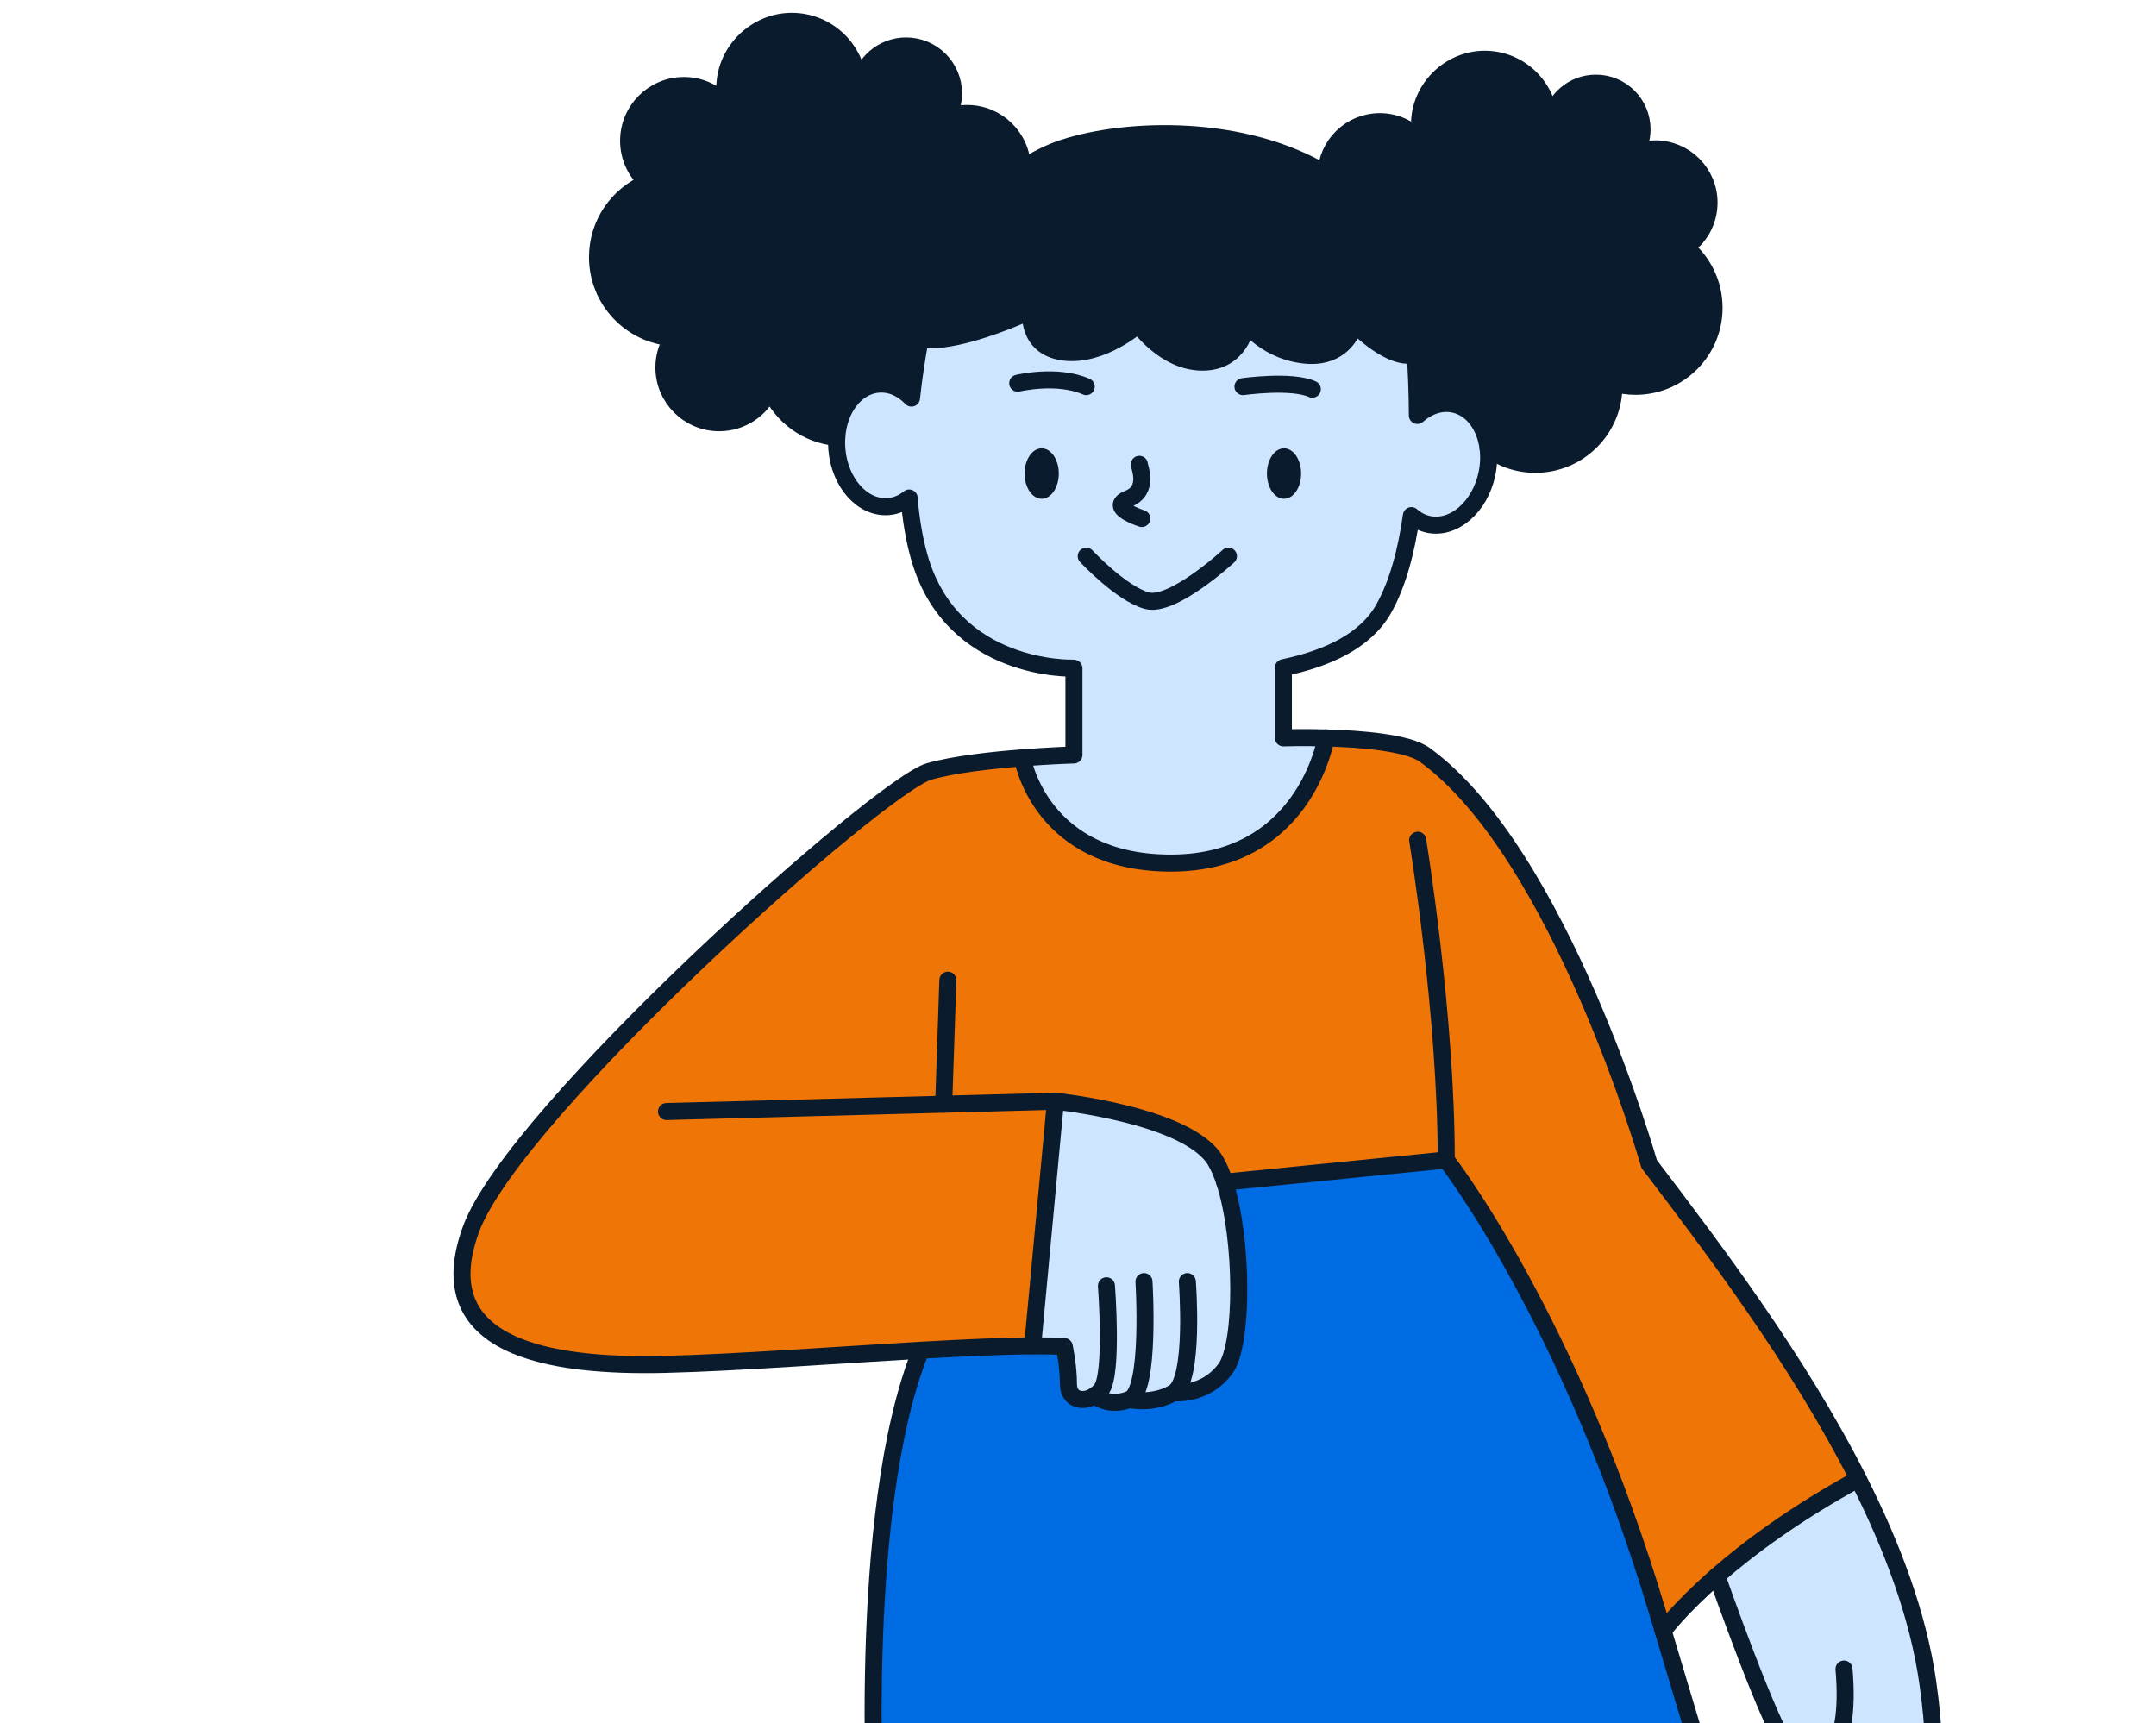
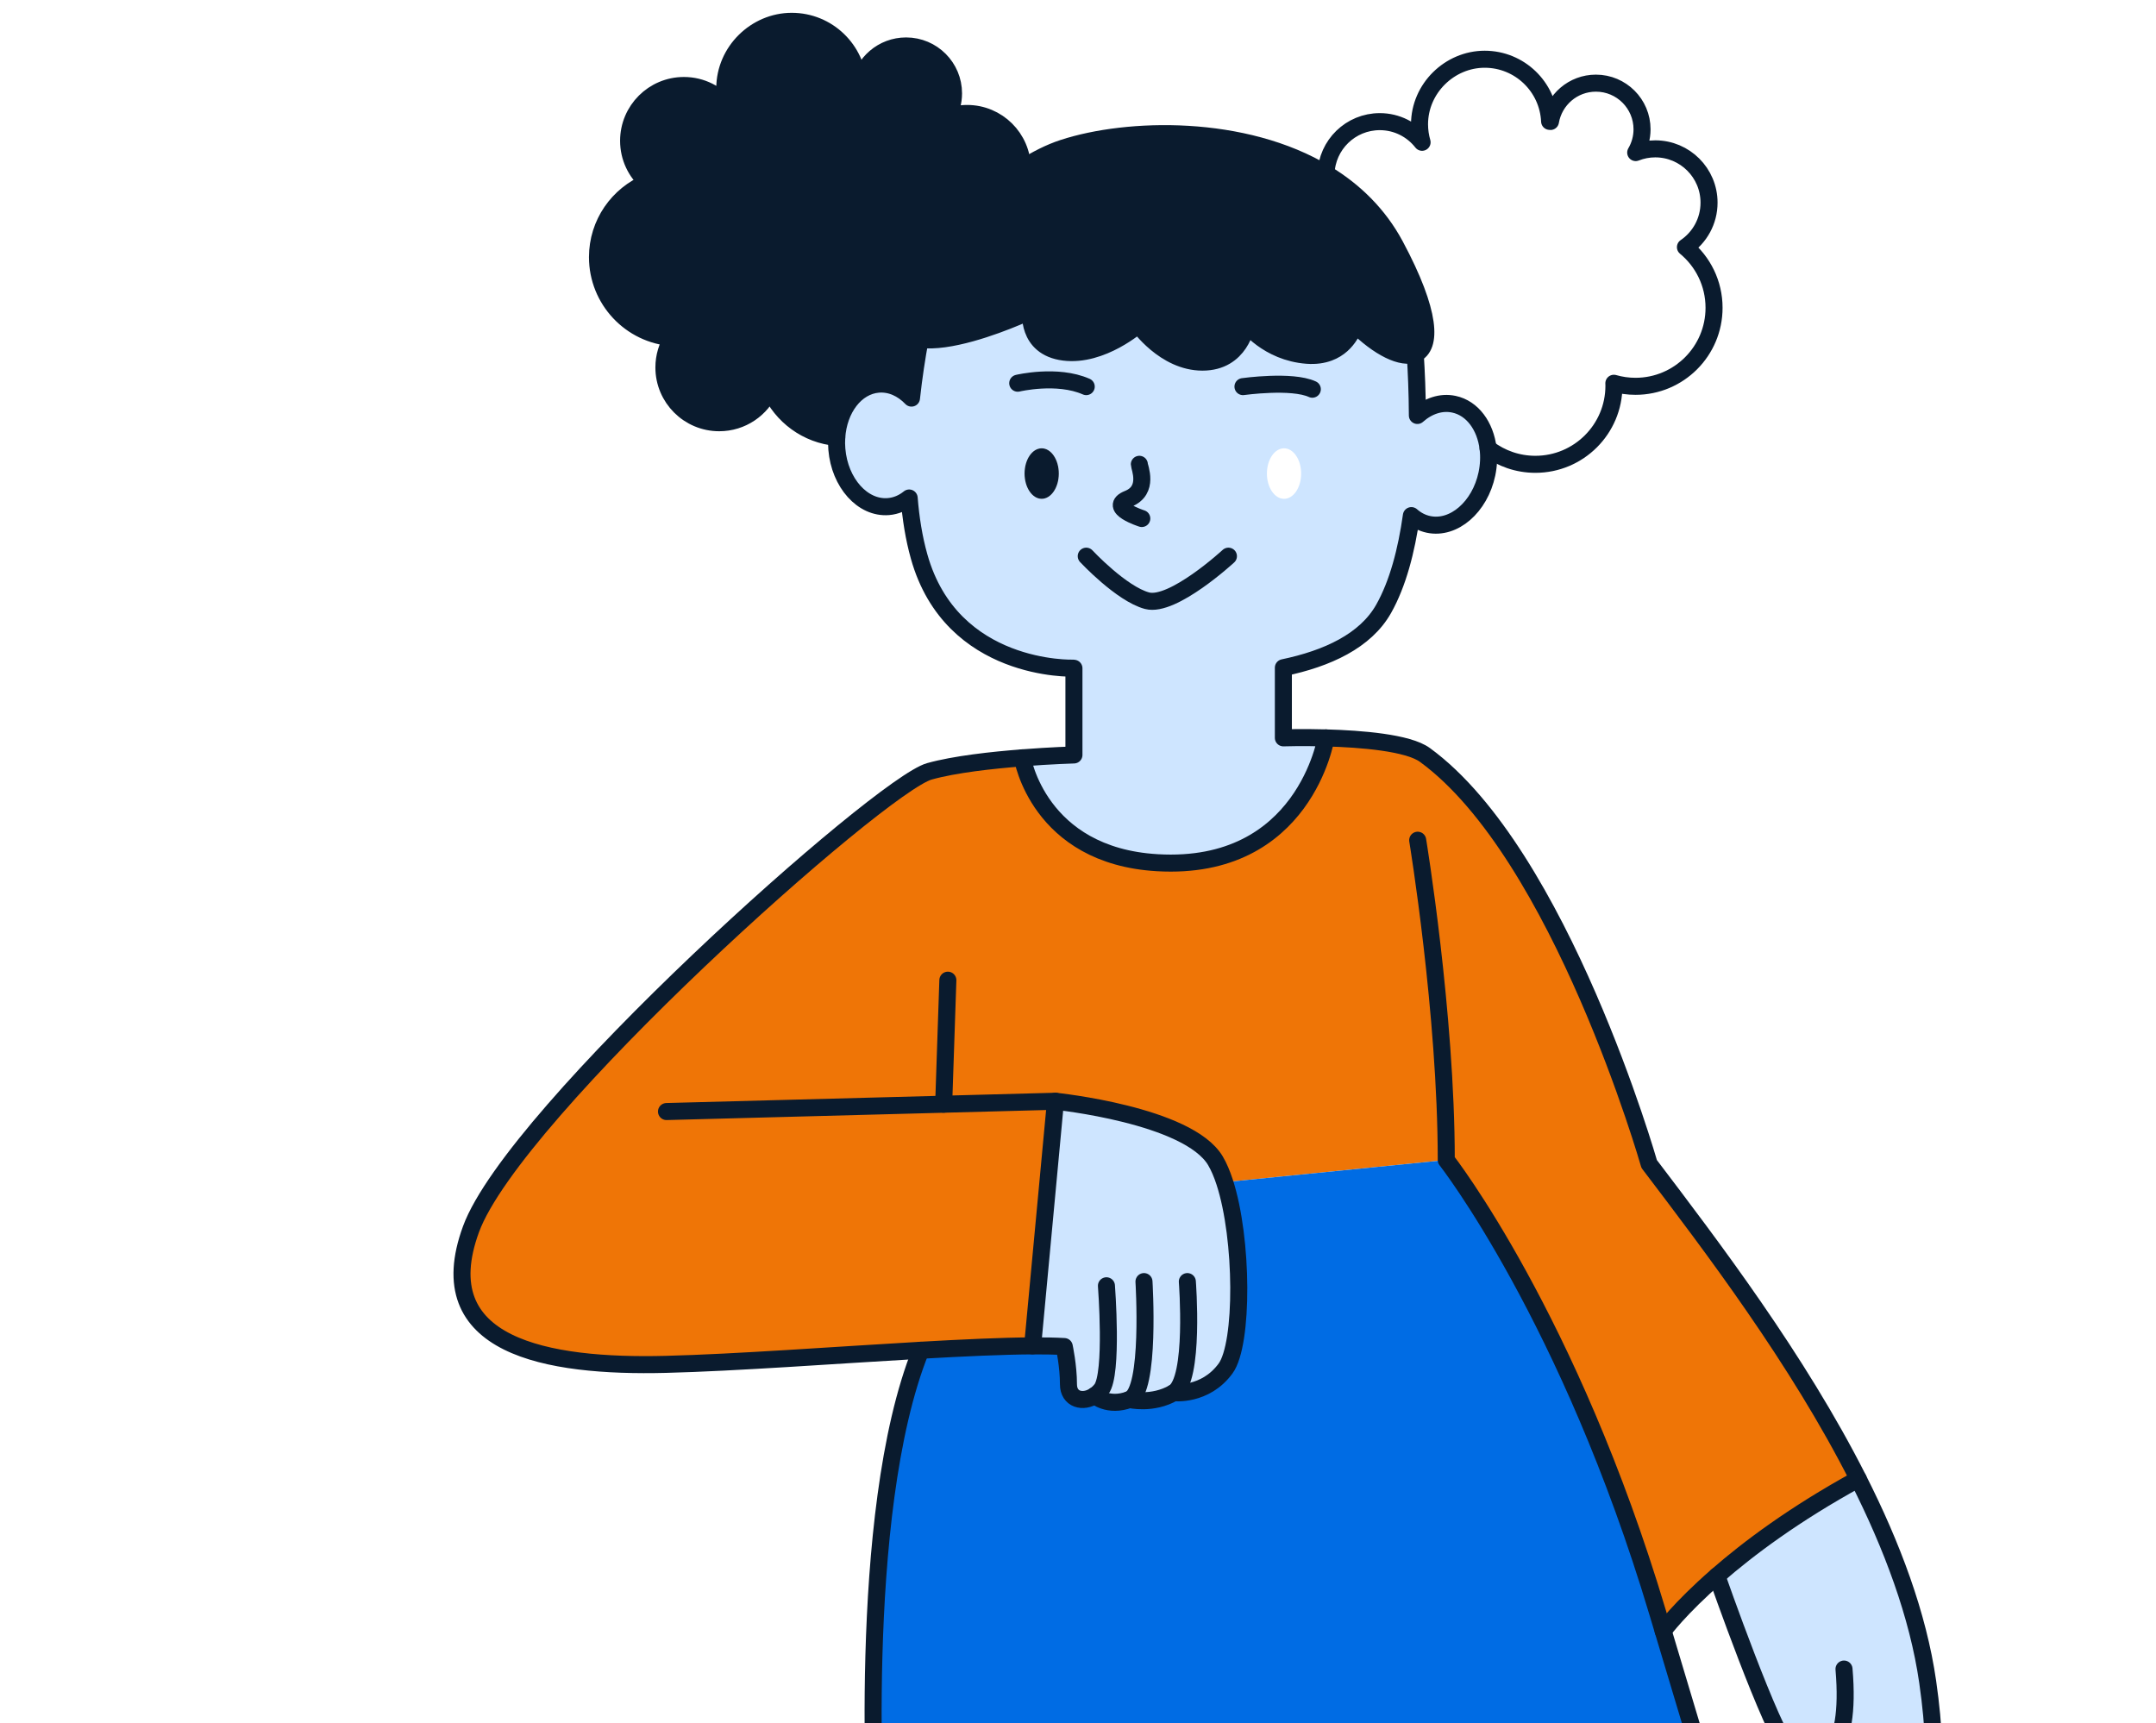
<svg xmlns="http://www.w3.org/2000/svg" width="294" height="235" viewBox="0 0 294 235" fill="none">
-   <path d="M249.903 238.687C248.161 241.042 245.504 240.267 244.083 238.845C241.626 236.383 234.119 214.913 234.119 214.913C238.383 211.188 244.673 206.468 253.401 201.693C258.009 210.802 261.549 220.209 262.868 229.364C266.552 254.996 256.899 255.173 256.021 253.064C255.143 250.96 249.908 239.37 249.908 238.692H249.903V238.687Z" fill="#CEE5FF" />
+   <path d="M249.903 238.687C248.161 241.042 245.504 240.267 244.083 238.845C241.626 236.383 234.119 214.913 234.119 214.913C238.383 211.188 244.673 206.468 253.401 201.693C258.009 210.802 261.549 220.209 262.868 229.364C266.552 254.996 256.899 255.173 256.021 253.064C255.143 250.96 249.908 239.37 249.908 238.692V238.687Z" fill="#CEE5FF" />
  <path d="M197.218 158.191L167.001 161.211C166.634 160.082 166.212 159.092 165.742 158.298C162.026 152.032 143.929 150.178 143.929 150.178L140.812 183.535C136.673 183.558 131.354 183.805 125.566 184.134C113.912 184.803 100.371 185.821 90.793 186.058C74.572 186.466 58.351 183.628 64.232 167.612C70.112 151.595 120.048 107.043 126.742 105.185C130.174 104.228 135.27 103.666 139.418 103.346C139.418 103.346 141.588 116.705 157.818 117.648C177.894 118.819 180.821 100.628 180.821 100.628C185.619 100.763 191.997 101.269 194.306 102.951C212.826 116.468 224.885 158.73 224.885 158.73C233.367 169.902 245.114 185.305 253.401 201.693C244.673 206.468 238.384 211.188 234.119 214.913C229 219.377 226.794 222.411 226.794 222.411C226.548 221.588 226.297 220.757 226.046 219.916C214.015 179.647 197.218 158.191 197.218 158.191Z" fill="#EF7506" />
-   <path d="M229.832 33.705C232.215 35.67 233.734 38.643 233.734 41.974C233.734 47.887 228.935 52.681 223.022 52.681C222 52.681 221.011 52.537 220.072 52.267C220.072 52.379 220.082 52.495 220.082 52.606C220.082 58.52 215.283 63.318 209.37 63.318C206.95 63.318 204.716 62.515 202.922 61.158C202.551 58.102 200.79 55.658 198.259 55.124C196.512 54.753 194.733 55.366 193.279 56.657C193.265 53.54 193.14 50.656 192.986 48.263C195.244 47.33 195.23 42.749 190.264 33.473C187.988 29.223 184.681 26.027 180.821 23.69C180.946 19.742 184.179 16.588 188.156 16.588C190.497 16.588 192.578 17.693 193.92 19.403C193.697 18.622 193.572 17.805 193.572 16.955C193.572 12.05 197.548 8.078 202.453 8.078C207.359 8.078 211.098 11.836 211.312 16.551C211.349 16.551 211.391 16.56 211.428 16.565C211.939 13.596 214.512 11.339 217.624 11.339C221.099 11.339 223.914 14.159 223.914 17.633C223.914 18.79 223.598 19.872 223.05 20.806C223.877 20.48 224.773 20.299 225.716 20.299C229.767 20.299 233.051 23.584 233.051 27.634C233.051 30.161 231.778 32.386 229.832 33.705Z" fill="#0A1B2E" />
  <path d="M226.794 222.411C228.378 227.697 229.846 232.565 231.184 237.066C214.605 237.066 196.493 238.613 179.771 240.661C179 240.754 178.229 240.852 177.462 240.949C145.694 244.958 119.532 250.635 119.532 250.635C119.532 250.635 116.55 206.524 125.566 184.134C131.354 183.805 136.673 183.558 140.812 183.535C142.452 183.53 143.901 183.558 145.127 183.628C145.127 183.628 145.698 186.28 145.698 188.775C145.698 190.842 147.668 191.381 149.266 190.317C149.266 190.317 151.124 191.961 154.023 190.847C154.023 190.847 157.158 191.613 160.057 189.918C160.057 189.918 164.349 190.433 167.131 186.606C169.565 183.261 169.519 168.954 167.001 161.21L197.218 158.191C197.218 158.191 214.015 179.647 226.046 219.916C226.297 220.757 226.548 221.588 226.794 222.411Z" fill="#006CE4" />
  <path d="M202.922 61.158C203.057 62.259 203.01 63.434 202.76 64.633C201.803 69.157 198.24 72.237 194.798 71.512C193.915 71.326 193.13 70.908 192.461 70.314C191.788 75.084 190.617 79.59 188.68 83.023C186.209 87.408 180.978 89.81 175.005 91.055V100.619C175.005 100.619 177.541 100.535 180.82 100.628C180.82 100.628 177.894 118.819 157.818 117.648C141.587 116.705 139.418 103.346 139.418 103.346C143.362 103.039 146.446 102.951 146.446 102.951V91.133C146.372 91.12 146.335 91.115 146.335 91.115C146.335 91.115 129.765 91.695 125.334 75.893C124.623 73.366 124.196 70.667 123.978 67.912C123.16 68.581 122.198 68.995 121.153 69.083C117.651 69.376 114.501 65.873 114.116 61.265C114.069 60.717 114.065 60.178 114.102 59.653C114.348 55.761 116.68 52.648 119.764 52.388C121.441 52.249 123.039 52.978 124.293 54.288C124.609 51.38 125.032 48.653 125.473 46.28C129.366 46.805 135.572 44.51 138.67 43.214C139.832 42.731 140.556 42.387 140.556 42.387C140.556 42.387 139.892 47.353 145.081 48.017C150.269 48.677 155.235 44.264 155.235 44.264C155.235 44.264 158.784 49.383 163.972 49.383C169.161 49.383 169.969 44.389 170.002 44.194C170.002 44.194 172.849 48.04 178.228 48.449C179.413 48.537 180.388 48.379 181.197 48.082C184.054 47.028 184.741 44.189 184.741 44.189C188.025 47.474 191.207 49.002 192.986 48.263C193.139 50.656 193.265 53.54 193.279 56.657C194.733 55.366 196.512 54.752 198.258 55.124C200.79 55.658 202.551 58.102 202.922 61.158ZM177.429 64.577C177.429 62.677 176.384 61.135 175.098 61.135C173.811 61.135 172.761 62.677 172.761 64.577C172.761 66.477 173.806 68.024 175.098 68.024C176.389 68.024 177.429 66.482 177.429 64.577ZM144.384 64.577C144.384 62.677 143.334 61.135 142.047 61.135C140.761 61.135 139.711 62.677 139.711 64.577C139.711 66.477 140.756 68.024 142.047 68.024C143.339 68.024 144.384 66.482 144.384 64.577Z" fill="#CEE5FF" />
  <path d="M170.002 44.194C169.97 44.389 169.064 49.383 163.973 49.383C158.882 49.383 155.235 44.264 155.235 44.264C155.235 44.264 150.27 48.677 145.081 48.017C139.892 47.353 140.556 42.387 140.556 42.387C140.556 42.387 139.832 42.731 138.671 43.214C135.572 44.51 129.366 46.805 125.474 46.28C124.689 46.178 123.996 45.955 123.444 45.588C119.802 43.158 129.264 29.446 139.418 22.933C141.272 21.744 143.144 20.792 144.969 20.197C153.753 17.322 169.617 16.899 180.821 23.69C184.681 26.027 187.988 29.223 190.264 33.473C195.23 42.749 195.244 47.33 192.986 48.263C191.207 49.002 188.025 47.474 184.741 44.189C184.741 44.189 184.054 47.028 181.197 48.082C180.389 48.379 179.413 48.537 178.229 48.449C172.85 48.04 170.002 44.194 170.002 44.194Z" fill="#0A1B2E" />
-   <path d="M175.098 61.135C176.384 61.135 177.43 62.677 177.43 64.577C177.43 66.477 176.384 68.024 175.098 68.024C173.811 68.024 172.761 66.482 172.761 64.577C172.761 62.673 173.806 61.135 175.098 61.135Z" fill="#0A1B2E" />
  <path d="M160.057 189.918C157.158 191.613 154.023 190.847 154.023 190.847C151.124 191.961 149.266 190.317 149.266 190.317C147.668 191.381 145.699 190.842 145.699 188.775C145.699 186.28 145.127 183.628 145.127 183.628C143.901 183.558 142.452 183.531 140.812 183.535L143.929 150.178C143.929 150.178 162.027 152.032 165.743 158.298C166.212 159.092 166.634 160.082 167.001 161.211C169.519 168.954 169.566 183.261 167.132 186.606C164.349 190.433 160.057 189.918 160.057 189.918Z" fill="#CEE5FF" />
  <path d="M142.047 61.135C143.334 61.135 144.384 62.677 144.384 64.577C144.384 66.477 143.334 68.024 142.047 68.024C140.761 68.024 139.711 66.482 139.711 64.577C139.711 62.673 140.756 61.135 142.047 61.135Z" fill="#0A1B2E" />
  <path d="M131.879 15.473C136.014 15.473 139.372 18.804 139.418 22.933C129.264 29.446 119.802 43.158 123.444 45.588C123.996 45.955 124.689 46.178 125.474 46.28C125.032 48.653 124.61 51.38 124.294 54.288C123.04 52.978 121.442 52.249 119.765 52.388C116.68 52.648 114.348 55.761 114.102 59.653C110.015 59.3 106.568 56.708 104.988 53.113C103.827 55.779 101.17 57.647 98.076 57.647C93.91 57.647 90.533 54.269 90.533 50.107C90.533 48.612 90.974 47.223 91.722 46.047C85.999 45.657 81.475 40.891 81.475 35.066C81.475 30.468 84.299 26.524 88.308 24.88C86.724 23.495 85.72 21.47 85.72 19.203C85.72 15.036 89.097 11.659 93.264 11.659C95.67 11.659 97.812 12.793 99.191 14.553C98.964 13.754 98.834 12.909 98.834 12.036C98.834 6.996 102.921 2.908 107.961 2.908C113.001 2.908 116.848 6.773 117.066 11.617C117.108 11.622 117.149 11.631 117.191 11.636C117.712 8.584 120.359 6.266 123.56 6.266C127.132 6.266 130.026 9.16 130.026 12.732C130.026 13.921 129.701 15.036 129.139 15.993C129.989 15.664 130.908 15.473 131.879 15.473Z" fill="#0A1B2E" />
  <path d="M139.418 22.933C139.372 18.804 136.014 15.473 131.879 15.473C130.908 15.473 129.989 15.664 129.139 15.993C129.701 15.036 130.026 13.921 130.026 12.732C130.026 9.16 127.132 6.266 123.56 6.266C120.359 6.266 117.712 8.584 117.191 11.636C117.149 11.631 117.108 11.622 117.066 11.617C116.848 6.773 112.862 2.908 107.961 2.908C103.061 2.908 98.834 6.996 98.834 12.036C98.834 12.909 98.964 13.754 99.191 14.553C97.812 12.793 95.67 11.659 93.264 11.659C89.097 11.659 85.72 15.036 85.72 19.203C85.72 21.47 86.724 23.495 88.308 24.88C84.299 26.524 81.475 30.468 81.475 35.066C81.475 40.891 85.999 45.657 91.722 46.047C90.974 47.223 90.533 48.612 90.533 50.107C90.533 54.269 93.91 57.647 98.076 57.647C101.17 57.647 103.827 55.779 104.988 53.113C106.568 56.708 110.015 59.3 114.102 59.653" stroke="#0A1B2E" stroke-width="2.323" stroke-linecap="round" stroke-linejoin="round" />
  <path d="M202.922 61.158C204.716 62.515 206.95 63.318 209.37 63.318C215.283 63.318 220.082 58.52 220.082 52.606C220.082 52.495 220.072 52.379 220.072 52.267C221.011 52.537 222 52.681 223.022 52.681C228.935 52.681 233.734 47.887 233.734 41.974C233.734 38.643 232.215 35.67 229.832 33.705C231.778 32.386 233.051 30.161 233.051 27.634C233.051 23.584 229.767 20.299 225.716 20.299C224.773 20.299 223.877 20.48 223.05 20.806C223.598 19.872 223.914 18.79 223.914 17.633C223.914 14.159 221.099 11.339 217.624 11.339C214.512 11.339 211.939 13.596 211.428 16.565C211.391 16.56 211.349 16.551 211.312 16.551C211.098 11.836 207.219 8.078 202.453 8.078C197.687 8.078 193.572 12.05 193.572 16.955C193.572 17.805 193.697 18.622 193.92 19.403C192.578 17.693 190.497 16.588 188.156 16.588C184.179 16.588 180.946 19.742 180.821 23.69" stroke="#0A1B2E" stroke-width="2.323" stroke-linecap="round" stroke-linejoin="round" />
  <path d="M125.474 46.28C124.689 46.178 123.996 45.955 123.444 45.588C119.802 43.158 129.264 29.446 139.418 22.933C141.272 21.744 143.144 20.792 144.969 20.197C153.753 17.322 169.617 16.899 180.821 23.69C184.681 26.027 187.988 29.223 190.264 33.473C195.23 42.749 195.244 47.33 192.986 48.263" stroke="#0A1B2E" stroke-width="2.323" stroke-linecap="round" stroke-linejoin="round" />
  <path d="M155.365 63.318C155.365 63.699 156.768 66.853 153.846 68.024C150.929 69.19 155.699 70.709 155.699 70.709" stroke="#0A1B2E" stroke-width="2.323" stroke-linecap="round" stroke-linejoin="round" />
  <path d="M138.782 52.258C138.782 52.258 144.152 50.971 148.123 52.723" stroke="#0A1B2E" stroke-width="2.323" stroke-linecap="round" stroke-linejoin="round" />
  <path d="M169.496 52.723C169.496 52.723 176.152 51.789 178.953 53.076" stroke="#0A1B2E" stroke-width="2.323" stroke-linecap="round" stroke-linejoin="round" />
  <path d="M148.124 75.846C148.124 75.846 152.913 80.984 156.415 81.918C159.918 82.851 167.512 75.846 167.512 75.846" stroke="#0A1B2E" stroke-width="2.323" stroke-linecap="round" stroke-linejoin="round" />
  <path d="M150.878 175.341C150.878 175.341 151.802 187.372 150.186 189.458C149.907 189.815 149.596 190.103 149.266 190.317C147.668 191.381 145.699 190.842 145.699 188.775C145.699 186.28 145.127 183.628 145.127 183.628C143.901 183.558 142.452 183.531 140.812 183.535C136.673 183.558 131.354 183.805 125.566 184.134C113.912 184.803 100.371 185.821 90.793 186.058C74.572 186.466 58.351 183.628 64.232 167.612C70.112 151.595 120.048 107.043 126.742 105.185C130.174 104.228 135.27 103.666 139.418 103.346" stroke="#0A1B2E" stroke-width="2.323" stroke-linecap="round" stroke-linejoin="round" />
  <path d="M149.266 190.317C149.266 190.317 151.124 191.961 154.023 190.847C156.926 189.736 155.997 174.77 155.997 174.77" stroke="#0A1B2E" stroke-width="2.323" stroke-linecap="round" stroke-linejoin="round" />
  <path d="M154.022 190.847C154.022 190.847 157.158 191.613 160.057 189.918C162.955 188.227 161.91 174.77 161.91 174.77" stroke="#0A1B2E" stroke-width="2.323" stroke-linecap="round" stroke-linejoin="round" />
  <path d="M160.057 189.918C160.057 189.918 164.349 190.433 167.132 186.606C169.566 183.261 169.519 168.954 167.001 161.211C166.634 160.082 166.212 159.092 165.743 158.298C162.026 152.032 143.929 150.178 143.929 150.178L90.886 151.581" stroke="#0A1B2E" stroke-width="2.323" stroke-linecap="round" stroke-linejoin="round" />
  <path d="M128.683 150.578L129.254 133.669" stroke="#0A1B2E" stroke-width="2.323" stroke-linecap="round" stroke-linejoin="round" />
  <path d="M143.929 150.178L140.812 183.535" stroke="#0A1B2E" stroke-width="2.323" stroke-linecap="round" stroke-linejoin="round" />
  <path d="M193.321 114.582C193.321 114.582 197.218 138.212 197.218 158.191C197.218 158.191 214.015 179.647 226.046 219.916C226.297 220.757 226.548 221.588 226.794 222.411C228.378 227.697 229.846 232.565 231.184 237.066C239.596 265.341 242.968 279.439 238.077 294.49C235.044 303.822 224.555 316.215 215.251 325.896C206.787 334.703 199.313 341.271 199.313 341.271" stroke="#0A1B2E" stroke-width="2.323" stroke-linecap="round" stroke-linejoin="round" />
  <path d="M119.532 250.635C119.532 250.635 116.55 206.524 125.566 184.134" stroke="#0A1B2E" stroke-width="2.323" stroke-linecap="round" stroke-linejoin="round" />
  <path d="M226.794 222.411C226.794 222.411 229 219.377 234.119 214.913C238.384 211.188 244.673 206.468 253.401 201.693" stroke="#0A1B2E" stroke-width="2.323" stroke-linecap="round" stroke-linejoin="round" />
  <path d="M234.119 214.913C234.119 214.913 241.626 236.383 244.083 238.845C245.504 240.267 248.161 241.042 249.903 238.687C251.181 236.973 251.971 233.601 251.455 227.608" stroke="#0A1B2E" stroke-width="2.323" stroke-linecap="round" stroke-linejoin="round" />
  <path d="M170.002 44.194C170.002 44.194 172.849 48.04 178.228 48.449C179.413 48.537 180.388 48.379 181.197 48.082C184.054 47.028 184.741 44.189 184.741 44.189C188.025 47.474 191.207 49.002 192.986 48.263C193.139 50.656 193.265 53.54 193.279 56.657C194.733 55.366 196.512 54.752 198.258 55.124C200.79 55.658 202.551 58.102 202.922 61.158C203.057 62.259 203.01 63.434 202.76 64.633C201.803 69.157 198.24 72.237 194.798 71.512C193.915 71.326 193.13 70.908 192.461 70.314C191.788 75.084 190.617 79.59 188.68 83.023C186.209 87.408 180.978 89.81 175.005 91.055V100.619C175.005 100.619 177.541 100.535 180.82 100.628C180.82 100.628 177.894 118.819 157.818 117.648C141.587 116.705 139.418 103.346 139.418 103.346C143.362 103.039 146.446 102.951 146.446 102.951V91.133C146.372 91.12 146.335 91.115 146.335 91.115C146.335 91.115 129.765 91.695 125.334 75.893C124.623 73.366 124.196 70.667 123.978 67.912C123.16 68.581 122.198 68.995 121.153 69.083C117.651 69.376 114.501 65.873 114.116 61.265C114.069 60.717 114.065 60.178 114.102 59.653C114.348 55.761 116.68 52.648 119.764 52.388C121.441 52.249 123.039 52.978 124.293 54.288C124.609 51.38 125.032 48.653 125.473 46.28C129.366 46.805 135.572 44.51 138.67 43.214C139.832 42.731 140.556 42.387 140.556 42.387C140.556 42.387 139.892 47.353 145.081 48.017C150.269 48.677 155.235 44.264 155.235 44.264C155.235 44.264 158.784 49.383 163.972 49.383C169.161 49.383 169.969 44.389 170.002 44.194Z" stroke="#0A1B2E" stroke-width="2.323" stroke-linecap="round" stroke-linejoin="round" />
  <path d="M180.821 100.628C185.619 100.763 191.997 101.269 194.306 102.951C212.826 116.468 224.885 158.73 224.885 158.73C233.367 169.902 245.115 185.305 253.402 201.693C258.01 210.802 261.549 220.209 262.868 229.364C266.552 254.996 256.899 255.173 256.021 253.064C255.143 250.96 249.908 239.37 249.908 238.692" stroke="#0A1B2E" stroke-width="2.323" stroke-linecap="round" stroke-linejoin="round" />
-   <path d="M167.001 161.21L197.218 158.191" stroke="#0A1B2E" stroke-width="2.323" stroke-linecap="round" stroke-linejoin="round" />
</svg>